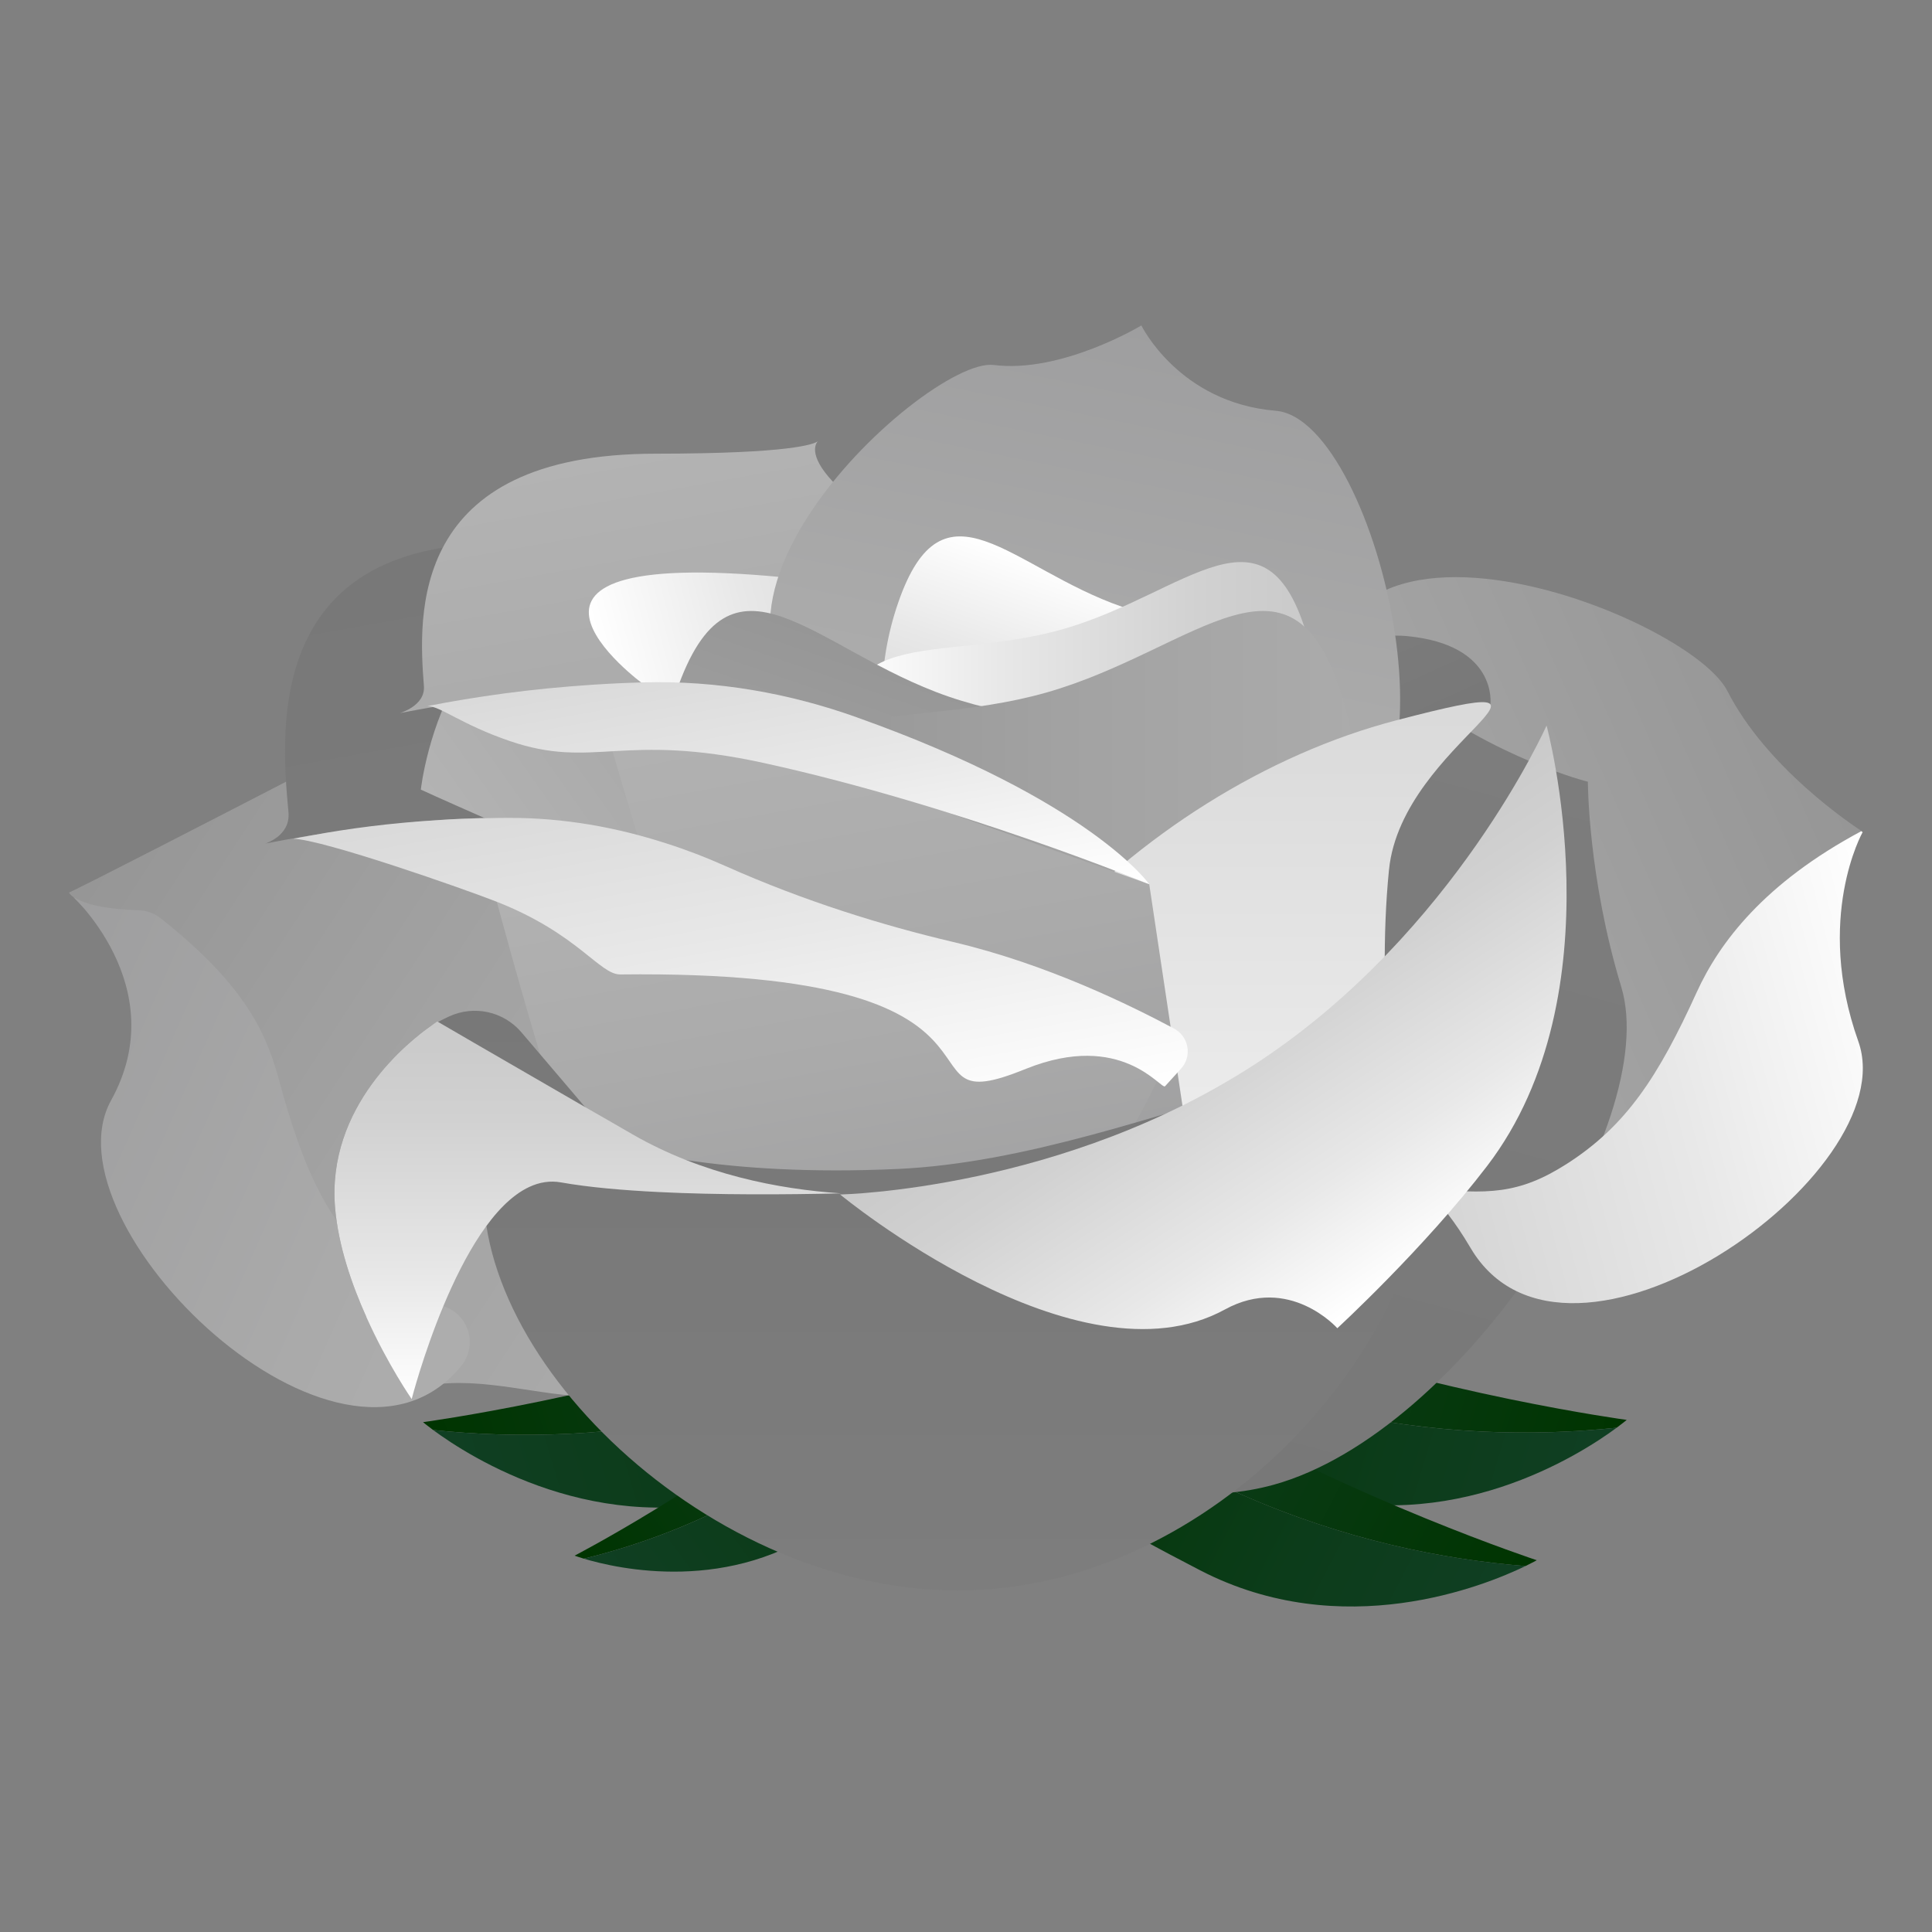
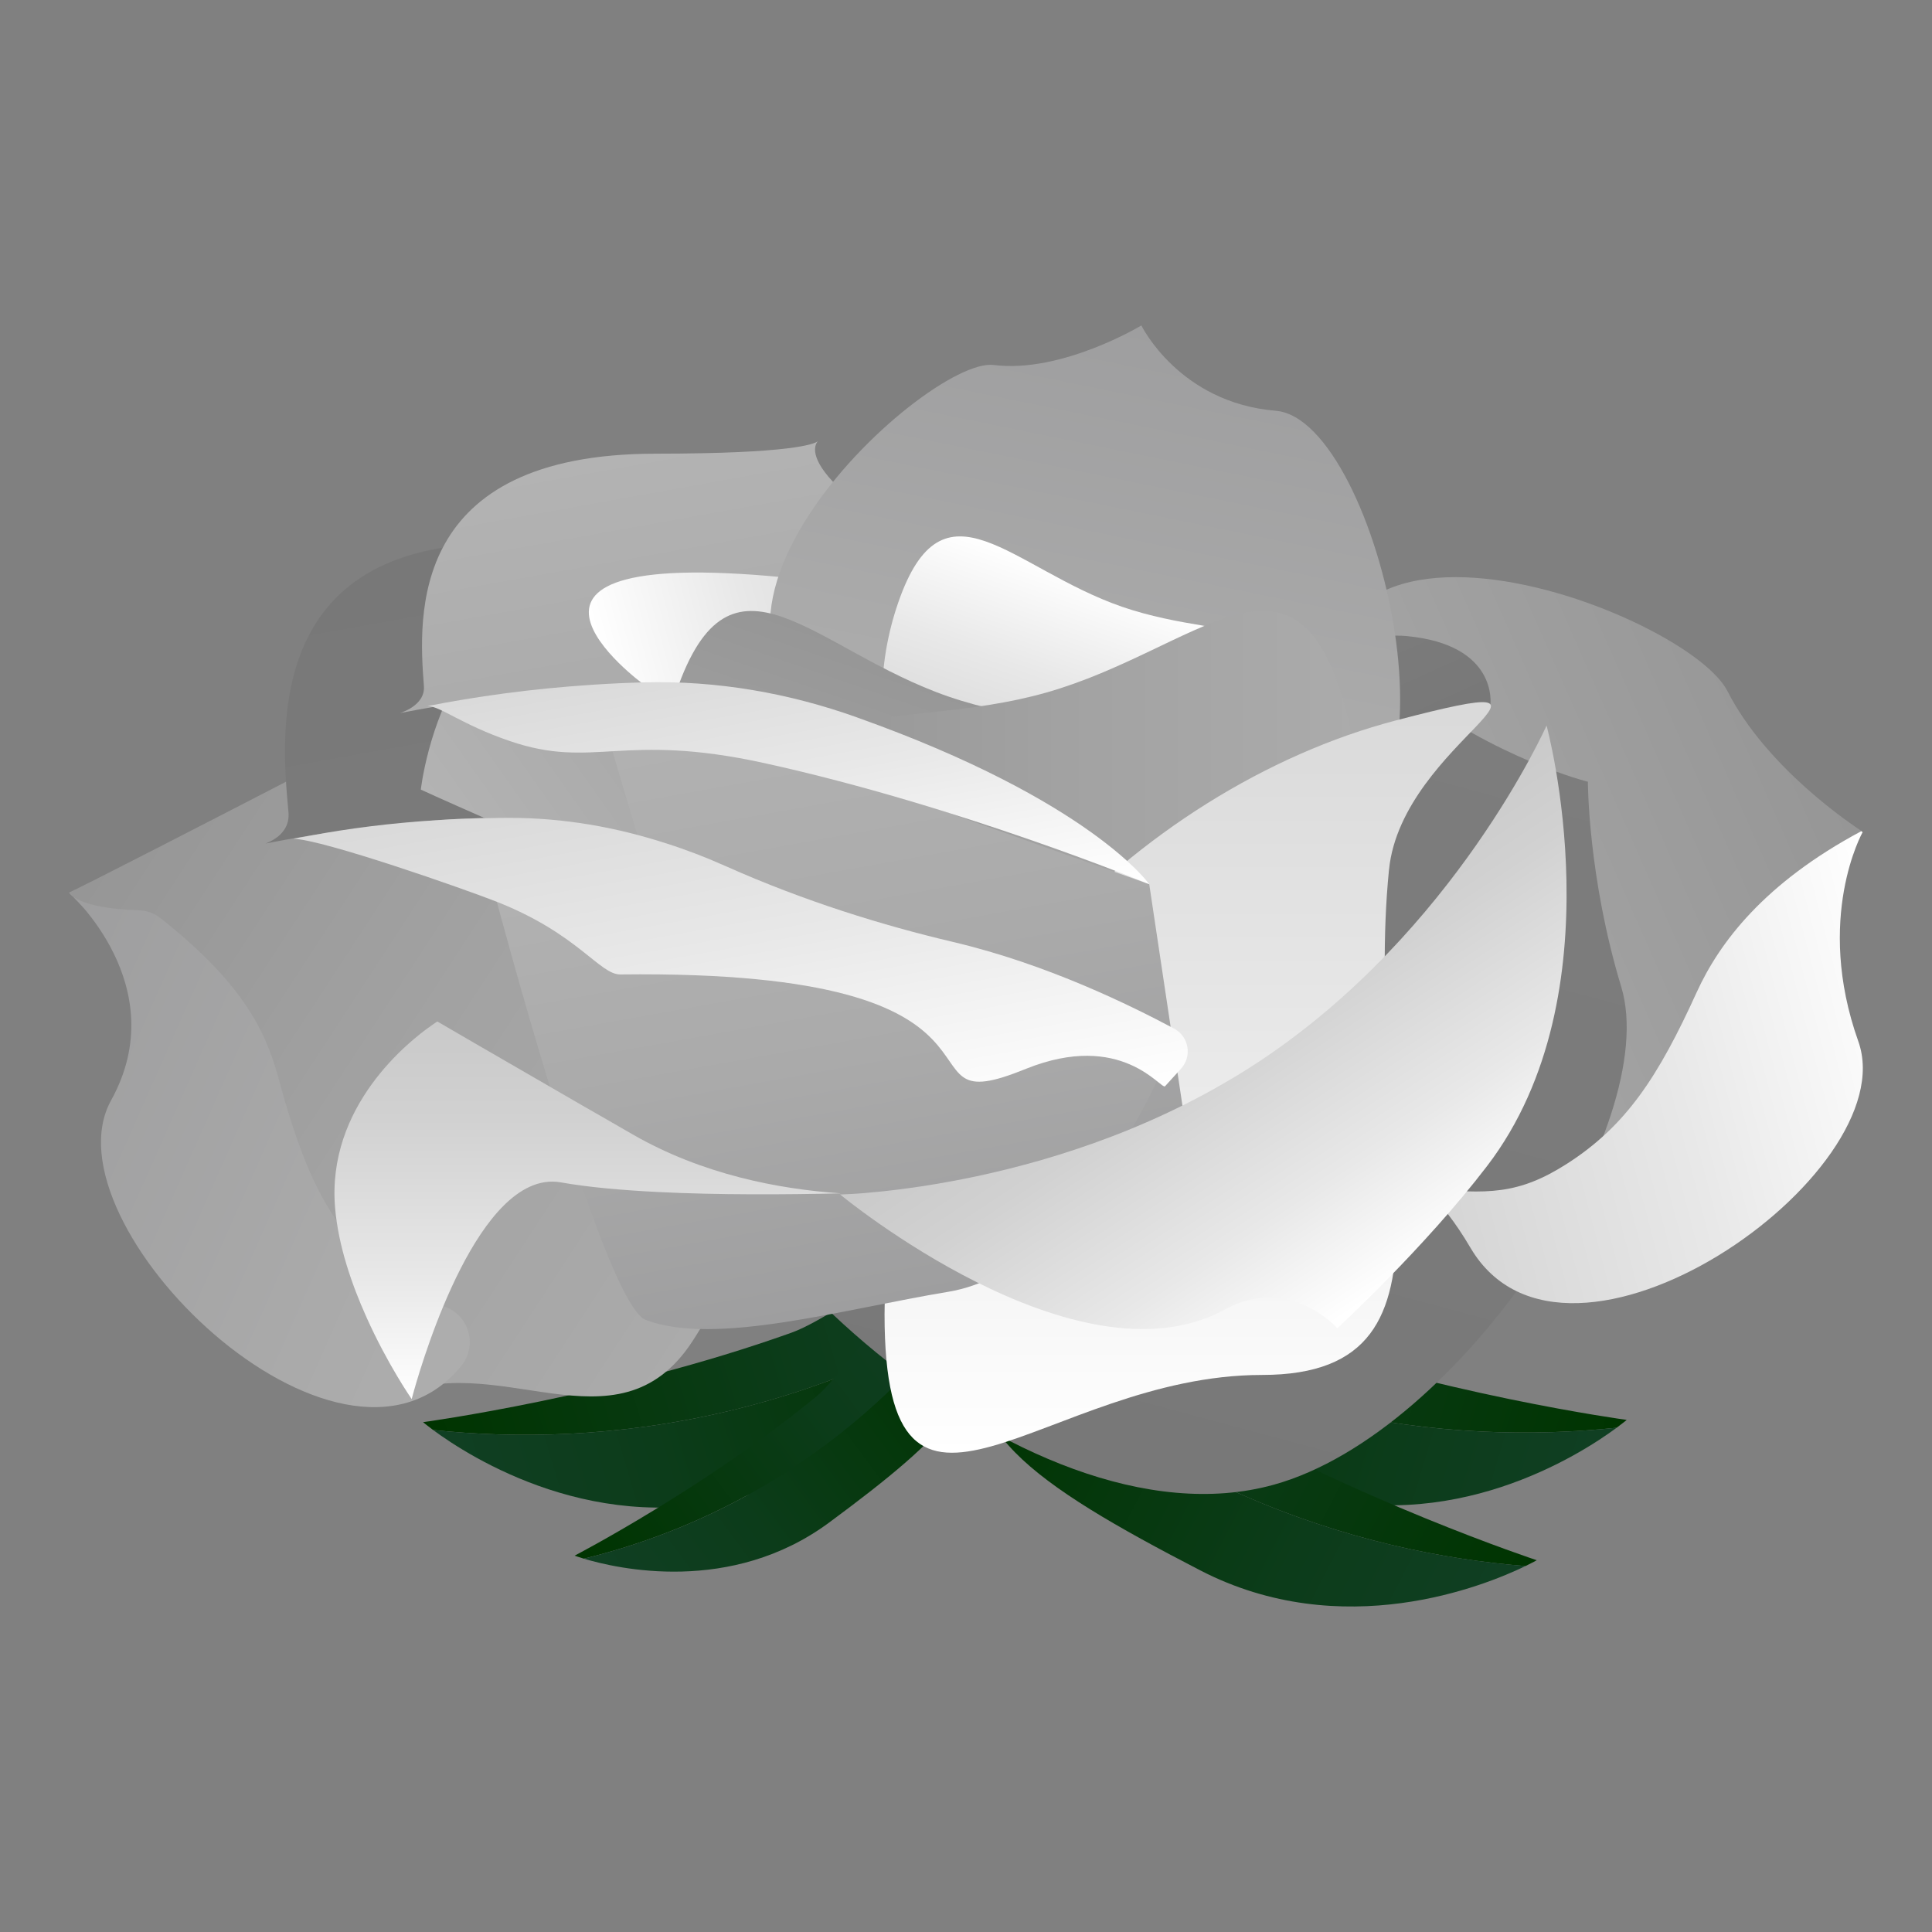
<svg xmlns="http://www.w3.org/2000/svg" xmlns:xlink="http://www.w3.org/1999/xlink" id="_レイヤー_1" data-name="レイヤー_1" viewBox="0 0 700 700">
  <rect x="0" y="0" width="700" height="700" fill="#808080" stroke="none" />
  <defs>
    <style>
      .cls-1 {
        fill: url(#_名称未設定グラデーション_1818);
      }

      .cls-2 {
        fill: url(#_名称未設定グラデーション_1733);
      }

      .cls-3 {
        fill: url(#_名称未設定グラデーション_1565);
      }

      .cls-4 {
        fill: url(#_名称未設定グラデーション_1527);
      }

      .cls-5 {
        fill: url(#_名称未設定グラデーション_1733-2);
      }

      .cls-6 {
        fill: url(#_名称未設定グラデーション_1733-3);
      }

      .cls-7 {
        fill: url(#_名称未設定グラデーション_1733-4);
      }

      .cls-8 {
        fill: url(#_名称未設定グラデーション_1527-2);
      }

      .cls-9 {
        fill: url(#_名称未設定グラデーション_1527-5);
      }

      .cls-10 {
        fill: url(#_名称未設定グラデーション_1527-3);
      }

      .cls-11 {
        fill: url(#_名称未設定グラデーション_1527-6);
      }

      .cls-12 {
        fill: url(#_名称未設定グラデーション_1527-4);
      }

      .cls-13 {
        fill: url(#_名称未設定グラデーション_1565-2);
      }

      .cls-14 {
        fill: url(#_名称未設定グラデーション_1565-8);
      }

      .cls-15 {
        fill: url(#_名称未設定グラデーション_1565-9);
      }

      .cls-16 {
        fill: url(#_名称未設定グラデーション_1565-4);
      }

      .cls-17 {
        fill: url(#_名称未設定グラデーション_1565-5);
      }

      .cls-18 {
        fill: url(#_名称未設定グラデーション_1565-3);
      }

      .cls-19 {
        fill: url(#_名称未設定グラデーション_1565-7);
      }

      .cls-20 {
        fill: url(#_名称未設定グラデーション_1565-6);
      }

      .cls-21 {
        fill: url(#_名称未設定グラデーション_1818-3);
      }

      .cls-22 {
        fill: url(#_名称未設定グラデーション_1818-4);
      }

      .cls-23 {
        fill: url(#_名称未設定グラデーション_1818-2);
      }

      .cls-24 {
        fill: url(#_名称未設定グラデーション_1818-5);
      }

      .cls-25 {
        fill: url(#_名称未設定グラデーション_149-2);
      }

      .cls-26 {
        fill: url(#_名称未設定グラデーション_384-2);
      }

      .cls-27 {
        fill: url(#_名称未設定グラデーション_384-3);
      }

      .cls-28 {
        fill: url(#_名称未設定グラデーション_384-4);
      }

      .cls-29 {
        fill: url(#_名称未設定グラデーション_384-5);
      }

      .cls-30 {
        fill: url(#_名称未設定グラデーション_384-7);
      }

      .cls-31 {
        fill: url(#_名称未設定グラデーション_384-8);
      }

      .cls-32 {
        fill: url(#_名称未設定グラデーション_384-6);
      }

      .cls-33 {
        fill: url(#_名称未設定グラデーション_384);
      }

      .cls-34 {
        fill: url(#_名称未設定グラデーション_191);
      }

      .cls-35 {
        fill: url(#_名称未設定グラデーション_149);
      }

      .cls-36 {
        fill: url(#_名称未設定グラデーション_229);
      }
    </style>
    <linearGradient id="_名称未設定グラデーション_384" data-name="名称未設定グラデーション 384" x1="929.54" y1="492.79" x2="716.28" y2="492.79" gradientTransform="translate(-161.98 -213.49) rotate(16.78)" gradientUnits="userSpaceOnUse">
      <stop offset="0" stop-color="#003400" />
      <stop offset=".07" stop-color="#013503" />
      <stop offset=".64" stop-color="#0c3c1a" />
      <stop offset="1" stop-color="#103f23" />
    </linearGradient>
    <linearGradient id="_名称未設定グラデーション_384-2" data-name="名称未設定グラデーション 384" x1="716.27" y1="511.56" x2="926.86" y2="511.56" xlink:href="#_名称未設定グラデーション_384" />
    <linearGradient id="_名称未設定グラデーション_384-3" data-name="名称未設定グラデーション 384" x1="1115.93" y1="471.73" x2="902.67" y2="471.73" gradientTransform="translate(-223.54 -355.03) rotate(27.35)" xlink:href="#_名称未設定グラデーション_384" />
    <linearGradient id="_名称未設定グラデーション_384-4" data-name="名称未設定グラデーション 384" x1="902.66" y1="490.5" x2="1113.25" y2="490.5" gradientTransform="translate(-223.54 -355.03) rotate(27.35)" xlink:href="#_名称未設定グラデーション_384" />
    <linearGradient id="_名称未設定グラデーション_384-5" data-name="名称未設定グラデーション 384" x1="1599.75" y1="291.56" x2="1386.49" y2="291.56" gradientTransform="translate(1604.43 -213.49) rotate(163.22) scale(1 -1)" xlink:href="#_名称未設定グラデーション_384" />
    <linearGradient id="_名称未設定グラデーション_384-6" data-name="名称未設定グラデーション 384" x1="1386.48" y1="310.33" x2="1597.08" y2="310.33" gradientTransform="translate(1604.43 -213.49) rotate(163.22) scale(1 -1)" xlink:href="#_名称未設定グラデーション_384" />
    <linearGradient id="_名称未設定グラデーション_384-7" data-name="名称未設定グラデーション 384" x1="1847.42" y1="2.4" x2="1684.9" y2="2.4" gradientTransform="translate(1697.95 -528.92) rotate(143.52) scale(1 -1)" xlink:href="#_名称未設定グラデーション_384" />
    <linearGradient id="_名称未設定グラデーション_384-8" data-name="名称未設定グラデーション 384" x1="1684.89" y1="16.7" x2="1845.38" y2="16.7" gradientTransform="translate(1697.95 -528.92) rotate(143.52) scale(1 -1)" xlink:href="#_名称未設定グラデーション_384" />
    <linearGradient id="_名称未設定グラデーション_1733" data-name="名称未設定グラデーション 1733" x1="1571.31" y1="-884.44" x2="1571.31" y2="-640.9" gradientTransform="translate(2036.68 -911.53) rotate(123.11) scale(1.35 -1.14)" gradientUnits="userSpaceOnUse">
      <stop offset="0" stop-color="#969696" />
      <stop offset=".48" stop-color="#a2a2a2" />
      <stop offset="1" stop-color="#ababab" />
    </linearGradient>
    <linearGradient id="_名称未設定グラデーション_1527" data-name="名称未設定グラデーション 1527" x1="1592.07" y1="-1052.47" x2="1592.07" y2="-796.66" gradientTransform="translate(1972.76 -1100.63) rotate(113.92) scale(1.35 -1.14)" gradientUnits="userSpaceOnUse">
      <stop offset="0" stop-color="#9e9e9f" />
      <stop offset=".48" stop-color="#aaa" />
      <stop offset="1" stop-color="#b3b3b3" />
    </linearGradient>
    <linearGradient id="_名称未設定グラデーション_1733-2" data-name="名称未設定グラデーション 1733" x1="1330.94" y1="-382.64" x2="1330.94" y2="-158.19" gradientTransform="translate(-458.35 -1188.04) rotate(66.24) scale(1.35 1.14)" xlink:href="#_名称未設定グラデーション_1733" />
    <linearGradient id="_名称未設定グラデーション_1818" data-name="名称未設定グラデーション 1818" x1="209.75" y1="153.67" x2="54.43" y2="417.56" gradientTransform="translate(208.57 140.6) rotate(-15.48)" gradientUnits="userSpaceOnUse">
      <stop offset="0" stop-color="#7d7d7d" />
      <stop offset="1" stop-color="#787878" />
    </linearGradient>
    <linearGradient id="_名称未設定グラデーション_1565" data-name="名称未設定グラデーション 1565" x1="1436.79" y1="-513.23" x2="1436.79" y2="-275.51" gradientTransform="translate(-364.59 -1364.25) rotate(75.42) scale(1.35 1.14)" gradientUnits="userSpaceOnUse">
      <stop offset="0" stop-color="#fff" />
      <stop offset=".32" stop-color="#e8e8e8" />
      <stop offset=".74" stop-color="#d1d1d1" />
      <stop offset="1" stop-color="#c9c9c9" />
    </linearGradient>
    <linearGradient id="_名称未設定グラデーション_1818-2" data-name="名称未設定グラデーション 1818" x1="11.42" y1="337.55" x2="11.42" y2="110.08" gradientTransform="translate(137.4 90.74) rotate(-10.18)" xlink:href="#_名称未設定グラデーション_1818" />
    <linearGradient id="_名称未設定グラデーション_149" data-name="名称未設定グラデーション 149" x1="87.95" y1="120.41" x2="87.95" y2="120.15" gradientTransform="translate(137.4 90.74) rotate(-10.18)" gradientUnits="userSpaceOnUse">
      <stop offset="0" stop-color="#a01f24" />
      <stop offset=".37" stop-color="#83171c" />
      <stop offset=".76" stop-color="#6c1217" />
      <stop offset="1" stop-color="#641015" />
    </linearGradient>
    <linearGradient id="_名称未設定グラデーション_1527-2" data-name="名称未設定グラデーション 1527" x1="142.25" y1="220.28" x2="19.05" y2="277.85" gradientTransform="translate(137.4 90.74) rotate(-10.18)" xlink:href="#_名称未設定グラデーション_1527" />
    <linearGradient id="_名称未設定グラデーション_191" data-name="名称未設定グラデーション 191" x1="459.78" y1="737.74" x2="459.43" y2="737.9" gradientTransform="translate(48.63 -325.76) rotate(12.55) scale(.76 .68)" gradientUnits="userSpaceOnUse">
      <stop offset="0" stop-color="#68292d" />
      <stop offset=".54" stop-color="#66181d" />
      <stop offset="1" stop-color="#651015" />
    </linearGradient>
    <linearGradient id="_名称未設定グラデーション_1527-3" data-name="名称未設定グラデーション 1527" x1="67.81" y1="277.89" x2="67.81" y2="87.5" gradientTransform="translate(137.4 90.74) rotate(-10.18)" xlink:href="#_名称未設定グラデーション_1527" />
    <linearGradient id="_名称未設定グラデーション_1818-3" data-name="名称未設定グラデーション 1818" x1="1659.46" y1="-1902.75" x2="1659.46" y2="-1975.86" gradientTransform="translate(908.1 -1519.46) rotate(155.68) scale(.69 .74)" xlink:href="#_名称未設定グラデーション_1818" />
    <linearGradient id="_名称未設定グラデーション_1565-2" data-name="名称未設定グラデーション 1565" x1="405.47" y1="812.83" x2="613.92" y2="715.42" gradientTransform="translate(48.63 -325.76) rotate(12.55) scale(.76 .68)" xlink:href="#_名称未設定グラデーション_1565" />
    <linearGradient id="_名称未設定グラデーション_229" data-name="名称未設定グラデーション 229" x1="517.31" y1="674.38" x2="517.66" y2="674.22" gradientTransform="translate(48.63 -325.76) rotate(12.55) scale(.76 .68)" gradientUnits="userSpaceOnUse">
      <stop offset="0" stop-color="#8c2328" />
      <stop offset=".16" stop-color="#831e23" />
      <stop offset=".67" stop-color="#6c1419" />
      <stop offset="1" stop-color="#641015" />
    </linearGradient>
    <linearGradient id="_名称未設定グラデーション_1527-4" data-name="名称未設定グラデーション 1527" x1="594.22" y1="34.23" x2="594.22" y2="258.68" gradientTransform="translate(-155.98 -38.15) rotate(11.53) scale(1 1.14)" xlink:href="#_名称未設定グラデーション_1527" />
    <linearGradient id="_名称未設定グラデーション_1565-3" data-name="名称未設定グラデーション 1565" x1="726.52" y1="223.76" x2="726.52" y2="345.97" gradientTransform="translate(-205.03 -234.68) rotate(19.05)" xlink:href="#_名称未設定グラデーション_1565" />
    <linearGradient id="_名称未設定グラデーション_1565-4" data-name="名称未設定グラデーション 1565" x1="46.68" y1="156.73" x2="210.57" y2="203.22" gradientTransform="translate(220.29 140.31) rotate(-15.84)" xlink:href="#_名称未設定グラデーション_1565" />
    <linearGradient id="_名称未設定グラデーション_1733-3" data-name="名称未設定グラデーション 1733" x1="677.56" y1="273.7" x2="677.56" y2="422.05" gradientTransform="translate(-205.03 -234.68) rotate(19.05)" xlink:href="#_名称未設定グラデーション_1733" />
    <linearGradient id="_名称未設定グラデーション_1733-4" data-name="名称未設定グラデーション 1733" x1="16" y1="183.07" x2="214.95" y2="239.5" gradientTransform="translate(220.29 140.31) rotate(-15.84)" xlink:href="#_名称未設定グラデーション_1733" />
    <linearGradient id="_名称未設定グラデーション_149-2" data-name="名称未設定グラデーション 149" x1="150.84" y1="79.9" x2="150.84" y2="79.65" xlink:href="#_名称未設定グラデーション_149" />
    <linearGradient id="_名称未設定グラデーション_1565-5" data-name="名称未設定グラデーション 1565" x1="430.33" y1="526.35" x2="430.33" y2="62.09" gradientTransform="matrix(1,0,0,1,0,0)" xlink:href="#_名称未設定グラデーション_1565" />
    <linearGradient id="_名称未設定グラデーション_1527-5" data-name="名称未設定グラデーション 1527" x1="141.33" y1="386.19" x2="141.33" y2="169.35" gradientTransform="translate(137.4 90.74) rotate(-10.18)" xlink:href="#_名称未設定グラデーション_1527" />
    <linearGradient id="_名称未設定グラデーション_1527-6" data-name="名称未設定グラデーション 1527" x1="113.58" y1="408.27" x2="113.58" y2="218.79" gradientTransform="translate(137.4 90.74) rotate(-10.18)" xlink:href="#_名称未設定グラデーション_1527" />
    <linearGradient id="_名称未設定グラデーション_1565-6" data-name="名称未設定グラデーション 1565" x1="84.42" y1="348.42" x2="84.42" y2="102.3" gradientTransform="translate(137.4 90.74) rotate(-10.18)" xlink:href="#_名称未設定グラデーション_1565" />
    <linearGradient id="_名称未設定グラデーション_1565-7" data-name="名称未設定グラデーション 1565" x1="111.03" y1="268.77" x2="111.03" y2="82.54" gradientTransform="translate(138.24 95.42) rotate(-10.18)" xlink:href="#_名称未設定グラデーション_1565" />
    <linearGradient id="_名称未設定グラデーション_1818-4" data-name="名称未設定グラデーション 1818" x1="346.25" y1="576.24" x2="346.25" y2="388.49" gradientTransform="matrix(1,0,0,1,0,0)" xlink:href="#_名称未設定グラデーション_1818" />
    <linearGradient id="_名称未設定グラデーション_1565-8" data-name="名称未設定グラデーション 1565" x1="-426.96" y1="486.87" x2="-426.96" y2="298.9" gradientTransform="translate(555.66 -1.24) rotate(-33.57) scale(.69 .74)" xlink:href="#_名称未設定グラデーション_1565" />
    <linearGradient id="_名称未設定グラデーション_1818-5" data-name="名称未設定グラデーション 1818" x1="180" y1="477.25" x2="180" y2="366.24" gradientTransform="matrix(1,0,0,1,0,0)" xlink:href="#_名称未設定グラデーション_1818" />
    <linearGradient id="_名称未設定グラデーション_1565-9" data-name="名称未設定グラデーション 1565" x1="212.89" y1="506.91" x2="212.89" y2="370.11" gradientTransform="matrix(1,0,0,1,0,0)" xlink:href="#_名称未設定グラデーション_1565" />
  </defs>
  <g>
    <path class="cls-33" d="M479.19,510.55c40.31,9.52,76.82,9.85,106.55,6.75,2.38-1.76,3.65-2.84,3.65-2.84,0,0-68.86-9.33-133.43-32.4-21.67-7.74-64.43-49.01-75.5-13.4,25.14,16.1,58.1,32.3,98.73,41.9Z" />
    <path class="cls-26" d="M479.19,510.55c-40.63-9.6-73.58-25.8-98.73-41.9-.03.11-.08.2-.11.31-10.91,36.19,24.18,51.69,89.83,71.48,55.57,16.76,102.47-13.46,115.56-23.14-29.73,3.11-66.24,2.77-106.55-6.75Z" />
  </g>
  <g>
    <path class="cls-27" d="M449.19,541.24c37.88,16.75,73.71,23.78,103.5,26.18,2.66-1.29,4.11-2.12,4.11-2.12,0,0-65.98-21.8-125.23-56.33-19.88-11.58-54.34-59.99-71.76-27.03,21.77,20.44,51.19,42.41,89.37,59.3Z" />
    <path class="cls-28" d="M449.19,541.24c-38.18-16.89-67.6-38.86-89.37-59.3-.05.1-.11.18-.16.28-17.36,33.57,14.29,55.24,75.19,86.74,51.55,26.66,103.2,5.56,117.85-1.55-29.79-2.4-65.63-9.42-103.5-26.18Z" />
  </g>
  <g>
    <path class="cls-29" d="M263.48,511.37c-40.31,9.52-76.82,9.85-106.55,6.75-2.38-1.76-3.65-2.84-3.65-2.84,0,0,68.86-9.33,133.43-32.4,21.67-7.74,64.43-49.01,75.5-13.4-25.14,16.1-58.1,32.3-98.73,41.9Z" />
    <path class="cls-32" d="M263.48,511.37c40.63-9.6,73.58-25.8,98.73-41.9.03.11.08.2.11.31,10.91,36.19-24.18,51.69-89.83,71.48-55.57,16.76-102.47-13.46-115.56-23.14,29.73,3.11,66.24,2.77,106.55-6.75Z" />
  </g>
  <g>
    <path class="cls-30" d="M286.26,532.52c-26.47,17.19-52.59,26.81-74.71,32.22-2.16-.65-3.35-1.1-3.35-1.1,0,0,47.01-24.39,87.41-57.53,13.56-11.12,33.63-51.72,50.72-29.02-13.9,18.01-33.39,38.11-60.07,55.43Z" />
-     <path class="cls-31" d="M286.26,532.52c26.68-17.32,46.17-37.42,60.07-55.43.05.07.11.12.16.19,17.13,23.16-4.07,43.3-46.08,74.37-35.56,26.3-76.98,16.67-88.86,13.09,22.13-5.41,48.24-15.03,74.71-32.22Z" />
+     <path class="cls-31" d="M286.26,532.52c26.68-17.32,46.17-37.42,60.07-55.43.05.07.11.12.16.19,17.13,23.16-4.07,43.3-46.08,74.37-35.56,26.3-76.98,16.67-88.86,13.09,22.13-5.41,48.24-15.03,74.71-32.22" />
  </g>
  <g>
    <g>
      <path class="cls-2" d="M88.9,474.22c-11.51-22.82,3.49-42.88,0-76.38-2.04-19.54-36.46-45.39-63.9-74.45,4.67-2.04,55.01-27.93,82.65-42.23,51.96-26.87,124.79,49.34,130.16,62.37,27.43,66.57,45.71,92.37,13.06,142.46-27.55,42.25-71.59,1.12-110.4,20.78-22.03-5.05-42.49-14.55-51.57-32.56Z" />
      <path class="cls-4" d="M25,323.39s2.67,5.73,25.13,6.4c2.9.09,5.75,1.06,8.02,2.87,28.86,22.87,37.82,39.75,42.75,57.98,8.8,32.5,17.4,52.02,36.43,69.08,8.08,7.25,15,11.16,23.01,13.46,9.53,2.73,12.99,14.3,6.63,21.9-.07.08-.14.17-.21.25-43.96,52.73-151.26-51.9-126.52-96.63,22.96-41.5-15.25-75.31-15.25-75.31Z" />
    </g>
    <path class="cls-5" d="M613.05,443.91c15.06-20.65,3.52-42.88,12.4-75.36,5.18-18.95,17.76-42.9,49.55-67.11-4.28-2.77-35.02-23.32-49.12-51.06-15.49-30.48-181.95-92.36-138.56,40.41,22.37,68.44-60.1,83.72-36.01,138.45,20.32,46.16,70.46,12.72,105.57,38.43,22.56-1.41,44.28-7.46,56.17-23.76Z" />
    <path class="cls-1" d="M575.32,283.25s0,34.44,12.08,74.27c15.03,49.54-57.93,161.6-125.92,180.43-90.66,25.11-218.45-97.42-223.35-165.21-2.41-33.33,24.46,4.77,144.48-34.29,46.95-15.28,95.69-112.67,126.59-88.84,32.96,25.43,66.13,33.63,66.13,33.63Z" />
    <path class="cls-3" d="M674.85,301.56s-.17-.15-.46-.41c-35.25,18.83-51.48,40.46-59.63,58.34-13.95,30.65-25.62,48.5-47.16,62.25-17.42,11.11-28.7,11-51.2,8.79,5.67,5.75,10.79,12.07,16.38,21.57,34.82,59.16,157.68-26.66,140.52-74.81-15.92-44.68,1.54-75.73,1.54-75.73Z" />
    <path class="cls-23" d="M166.51,296.71c23.49-1.02,68.67-4.08,89.44-1.76-23.51-12.73-67-22.43-83.91-35.14,3.33-1.07,6.74-2.05,10.25-2.87,45.42-10.6,88.22,6.41,88.22,6.41,0,0-.51-30.27-17.31-49.51-11.62-13.31-9.03-18.85-8.11-20.12-1.31,1.13-9.43,4.99-58.94,3.34-90.23-3.01-84.45,67.03-81.63,97.21.81,8.71-8.59,11.34-8.31,11.35,16.96-3.39,47.16-7.92,70.31-8.92Z" />
    <path class="cls-35" d="M245.35,193.43s-.11.1-.25.3c.22-.19.25-.3.25-.3Z" />
    <g>
      <path class="cls-8" d="M373.52,392.17s-1.67-1.19-5.09-3.43c-13.22-8.6-52.51-32.54-122.77-62.28-14.56-6.17-27.07-11.51-37.72-16.07-12.93-5.55-23.18-9.99-31.16-13.47-.14-.07-.31-.13-.45-.2h-.03c-17.36-7.63-23.83-10.63-23.83-10.63,0,0,10.64-95.69,91.38-60.7,7.94,3.43,14.42,6.07,19.66,8.05,17.59,6.77,21.78,6.62,22.75,6.35-.35.19,10.63,19.63,24.95,44.57-8.02,4.8-16.3,8.67-24.83,11.03-17.8,4.91-32.92,8.36-45.73,10.72,7.2,2.29,14.29,5.02,21.22,8.12.1.04.21.09.31.13,28.7,12.8,57.06,21.48,82.11,27.39,11.83,20.46,22.07,38.11,26.66,46.01,1.65,2.84,2.57,4.42,2.57,4.42Z" />
      <path class="cls-34" d="M280.32,240.72s-.1.03-.26.12c.21-.06.26-.12.26-.12Z" />
    </g>
    <path class="cls-10" d="M215.2,248.83c23.4-1.52,68.43-5.39,89.04-4.02-23.03-10.05-66.02-16.99-82.49-27.21,3.34-1,6.76-1.92,10.28-2.7,45.49-10.22,87.59,2.9,87.59,2.9,0,0,.35-25.48-15.82-41.2-11.19-10.88-8.45-15.62-7.5-16.71-1.34.99-9.52,4.47-58.74,4.49-89.68.02-85.92,58.83-83.97,84.17.56,7.31-8.87,9.79-8.59,9.79,16.97-3.34,47.15-8.01,70.2-9.51Z" />
    <path class="cls-21" d="M387.06,326.41s4.03-38.66,35.41-68.3c14.92-14.1,68-29.46,87.12-27.66,33.27,3.12,30.41,24.73,30.41,24.73,0,0-34.26,22.32-76.56,41.44-42.3,19.12-76.38,29.8-76.38,29.8Z" />
    <g>
      <path class="cls-13" d="M338.58,207.11c-1.24.34-11.55,6.68-48.81,2.66-127.99-13.8-56.55,38.21-56.55,38.21,0,0-42.86,14.3,43.74,28.49,95.31,15.62,139.43,43.87,139.43,43.87,0,0-78.81-112.7-77.81-113.24Z" />
      <path class="cls-36" d="M332.65,208.03s-.1.03-.26.12c.21-.06.26-.12.26-.12Z" />
    </g>
    <path class="cls-12" d="M474.62,301.64c-51.92-5.16-49.98,80.38-93.28,71.55-43.3-8.83-13.05-85.98-63.52-103.52-97.9-34.04,17.14-140.61,42.24-137.43,24.58,3.12,53.48-14.32,53.48-14.32,0,0,13.64,28.01,48.69,30.91,37.77,3.13,72.91,158.83,12.39,152.81Z" />
    <path class="cls-18" d="M471.44,268.81c-16.38,47.42-62.34,74.58-102.66,60.66-40.32-13.92-59.73-63.65-43.36-111.08,16.38-47.42,40.88-12.44,81.2,1.48,40.32,13.92,81.19,1.51,64.81,48.93Z" />
-     <path class="cls-16" d="M473.88,231.38c15.01,52.92-9.29,106.16-54.28,118.92-44.99,12.76-93.63-19.79-108.64-72.71-15.01-52.92,28.96-36.82,73.95-49.58s73.96-49.55,88.97,3.37Z" />
    <path class="cls-6" d="M422.29,311.76c-19.88,57.57-75.67,90.54-124.62,73.64-48.94-16.9-72.51-77.27-52.63-134.84,19.88-57.57,49.62-15.1,98.57,1.8,48.94,16.9,98.56,1.83,78.68,59.4Z" />
    <path class="cls-7" d="M487.05,255.03c18.22,64.23-11.28,128.86-65.89,144.36-54.61,15.49-113.65-24.02-131.88-88.26-18.22-64.23,35.16-44.69,89.77-60.19,54.61-15.49,89.78-60.15,108,4.09Z" />
    <path class="cls-25" d="M300.09,142.44s-.11.1-.25.3c.22-.19.25-.3.25-.3Z" />
    <path class="cls-17" d="M503.26,315.1c-9.72,97.72,32.87,183.07-46.01,183.07s-136.76,76.21-136.76-22,91.44-190.67,185.44-215.19c76.32-19.91,1.98,7.47-2.66,54.12Z" />
    <path class="cls-9" d="M432.76,429.49s-121.98,26.08-147.23,16.6c-16.54-6.21-70.33-197.26-70.33-197.26l201.19,71.53,16.37,109.13Z" />
    <path class="cls-11" d="M422.47,384.4s-30.65,75.64-78.84,83.63c-38.54,6.38-84.37,19.72-109.62,10.23-10.99-4.12-33.62-78.73-47.6-128.29-7.02-24.98-11.83-43.62-11.83-43.62,0,0,7.35,5.25,34.17,3.54,8.72-.55,19.47-1.85,32.7-4.29,7.2,2.29,14.29,5.02,21.22,8.12.1.04.21.09.31.13,28.7,12.8,57.06,21.48,82.11,27.39,48.89,11.49,75.72,43.14,77.37,43.16Z" />
    <path class="cls-20" d="M422.09,393.58c-1.5,1.19-15.7-20.23-50.33-6.34-.83.34-1.66.68-2.52.99-46.82,18.24,11.64-37.05-144.46-35.17-7.56.09-15.24-14.68-44.78-26.33-11.74-4.63-63.05-22.6-73.75-22.83,1.72-.34,3.49-.69,5.31-.99l.86-.15c13.57-2.53,29.06-4.59,46.33-5.62,2.66-.19,5.24-.34,7.76-.44.75-.04,1.51-.05,2.27-.09,2.96-.12,5.9-.17,8.82-.19,2.37-.08,4.71-.08,7.03-.09,19.38-.02,38.48,3.31,56.84,9.27,7.2,2.29,14.29,5.02,21.22,8.12.1.04.21.09.31.13,28.7,12.8,57.06,21.48,82.11,27.39,34.6,8.13,64.92,23.27,80.28,31.43,5.38,2.86,6.62,10.01,2.52,14.53-3.04,3.36-5.79,6.37-5.81,6.39Z" />
    <path class="cls-19" d="M310.61,259.96c-.1-.04-.21-.07-.31-.11-24.2-8.64-50.38-13.35-77.21-12.61-5.92.16-11.93.43-18.02.83-23.06,1.48-43.2,4.41-60.17,7.75,4.53-.03,12.38,6.73,29.79,12.67,30.52,10.42,40.56-3.36,92.27,8,70.82,15.55,139.43,43.87,139.43,43.87,0,0-21.18-30.27-105.78-60.39Z" />
-     <path class="cls-22" d="M517.24,418.04c0,67.56-76.26,158.21-170.33,158.21s-183.7-91.56-170.33-158.21c6.57-32.76,22.3,11.13,148.39,5.51,93.94-4.19,192.27-73.07,192.27-5.51Z" />
    <path class="cls-14" d="M560.35,262.88s26.39,96.84-21.5,159.53c-22.77,29.81-54.31,58.83-54.31,58.83,0,0-17.37-19.58-40.73-6.79-53.57,29.34-139.43-41.67-139.43-41.67,0,0,81.54-1.52,152.22-48.44s103.75-121.47,103.75-121.47Z" />
    <g>
-       <path class="cls-24" d="M238.82,431.91c-13.33-.66-25.7-1.75-35.54-3.5-4-.72-7.84-.06-11.46,1.62-20.61.75-46.25,30.51-59.05,47.21-5.31-11.8-10.15-25.79-11.34-39.38-3.28-37.03,26.82-60.7,35.01-66.39.78-.44,1.53-.84,2.28-1.22,1.37-.72,2.72-1.37,4-1.97,9.06-4.18,19.7-1.84,26.17,5.71,5.12,6.03,12.58,14.77,23.05,27.07,5.81,6.74,12.49,14.55,20.2,23.58,2.15,2.53,4.37,4.93,6.68,7.24Z" />
      <path class="cls-15" d="M304.58,432.38c-20.3.47-44.31.59-65.76-.47-13.33-.66-25.7-1.75-35.54-3.5-4-.72-7.84-.06-11.46,1.62-26.01,12.02-42.66,76.88-42.66,76.88,0,0-8.71-12.52-16.39-29.67-5.31-11.8-10.15-25.79-11.34-39.38-3.28-37.03,26.82-60.7,35.01-66.39,1.28-.91,2.03-1.37,2.03-1.37,0,0,.06.03.25.16,1.87,1.09,15.3,8.93,53.21,30.82,5.28,3,11.02,6.31,17.27,9.93,25.23,14.52,52.84,19.83,75.38,21.36Z" />
    </g>
  </g>
</svg>